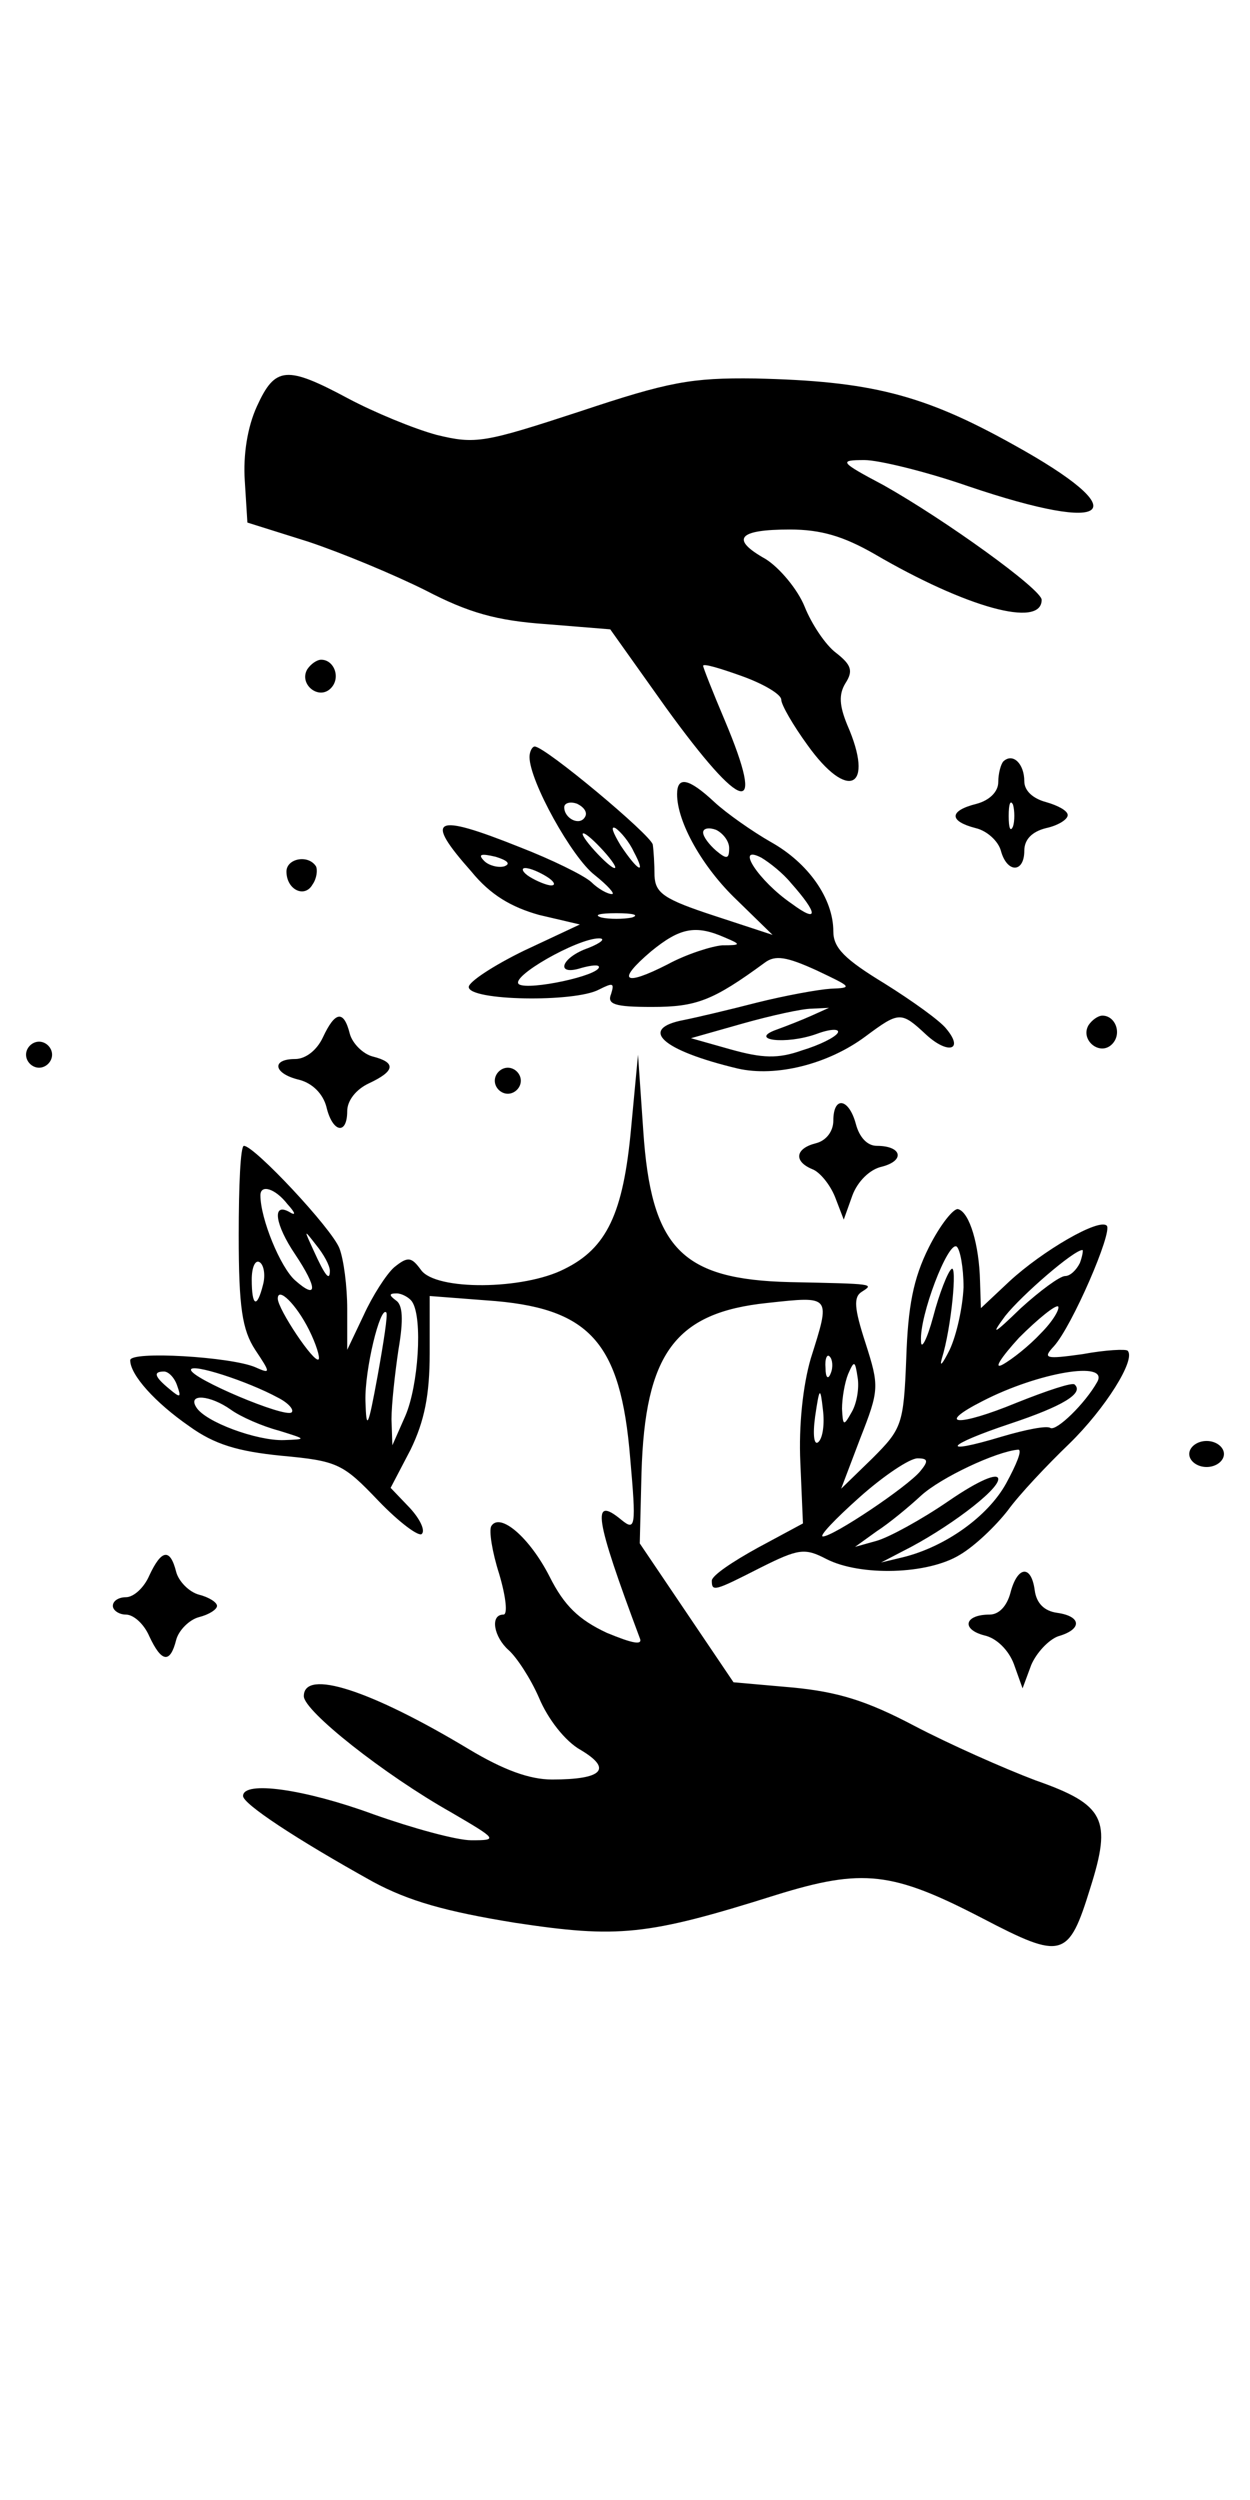
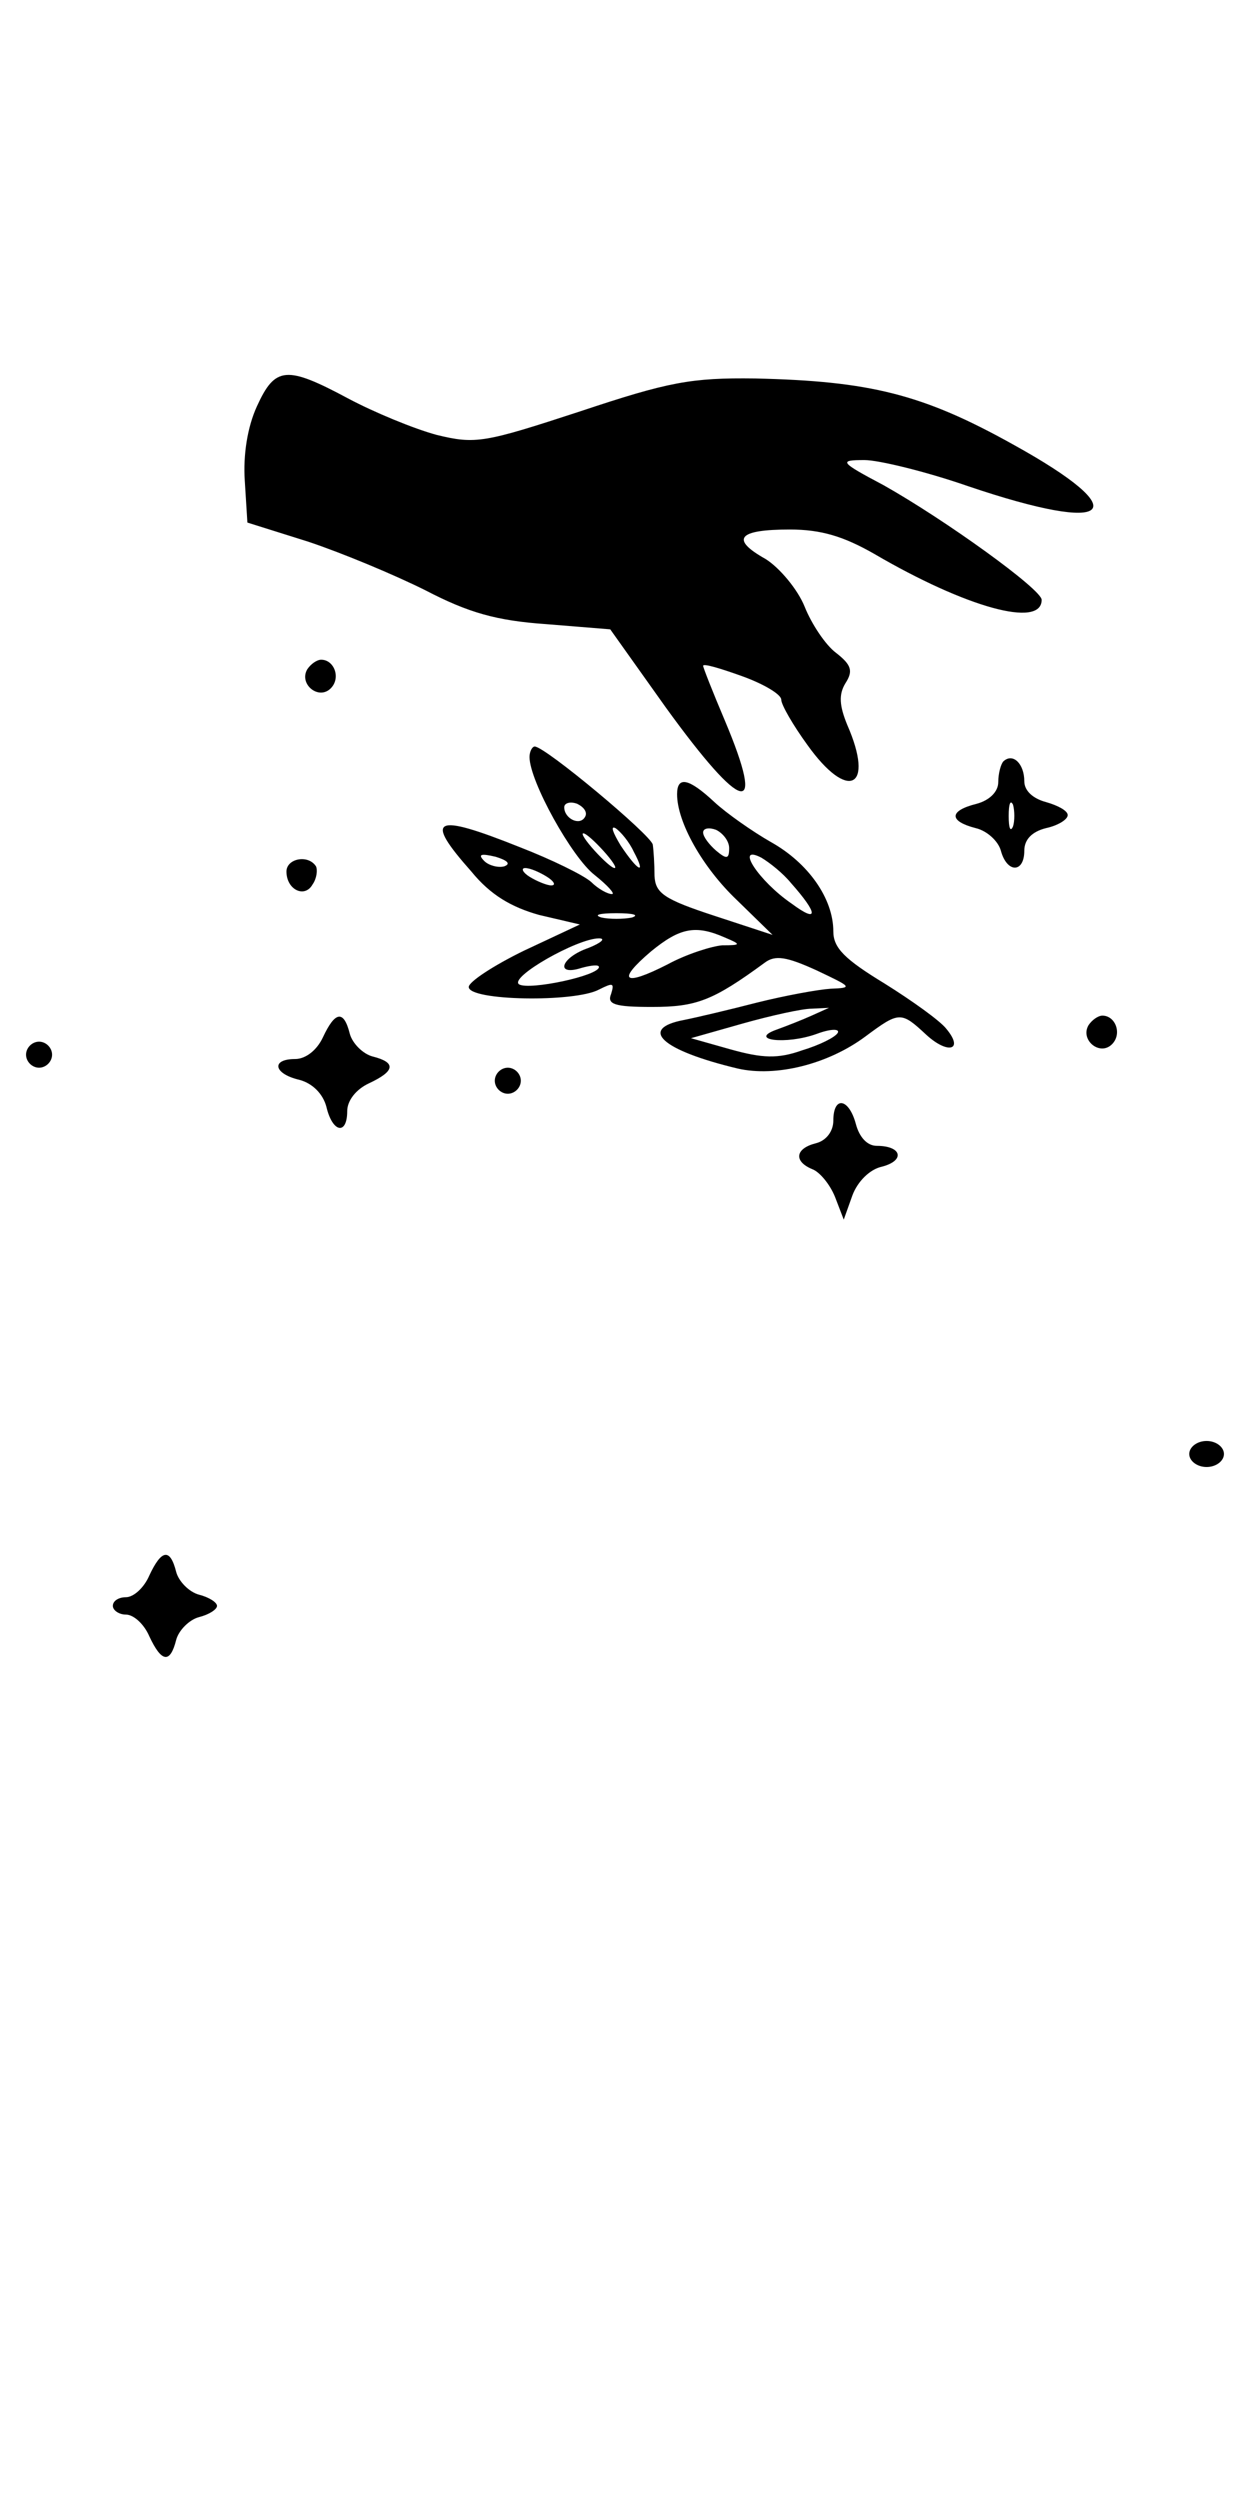
<svg xmlns="http://www.w3.org/2000/svg" version="1.0" width="144" height="288" viewBox="0 0 144 288" preserveAspectRatio="xMidYMid meet">
  <g transform="translate(0,288) scale(0.1,-0.1)" fill="#000000" stroke="none">
    <path d="M296 2412 c-11 -24 -16 -56 -14 -86 l3 -48 70 -22 c39 -13 99 -38 135 -56 50 -26 82 -35 139 -39 l74 -6 64 -90 c89 -123 116 -129 68 -15 -14 33 -25 61 -25 63 0 3 20 -3 45 -12 25 -9 45 -21 45 -27 0 -6 14 -30 30 -52 47 -66 78 -50 46 23 -9 22 -10 35 -2 48 9 14 7 21 -11 35 -12 9 -28 33 -36 53 -8 20 -29 45 -45 55 -41 23 -32 34 28 34 36 0 62 -8 97 -28 106 -62 193 -86 193 -53 0 12 -111 92 -182 132 -51 27 -52 29 -22 29 16 0 70 -13 119 -30 168 -57 195 -31 52 48 -104 58 -165 73 -297 76 -74 1 -100 -4 -202 -38 -110 -36 -120 -38 -165 -27 -26 7 -72 26 -102 42 -71 38 -84 37 -105 -9z" />
    <path d="M354 2109 c-10 -17 13 -36 27 -22 12 12 4 33 -11 33 -5 0 -12 -5 -16 -11z" />
    <path d="M610 2008 c0 -28 49 -116 75 -136 15 -12 24 -22 20 -22 -5 0 -16 6 -24 14 -9 8 -46 26 -82 40 -100 40 -111 34 -56 -28 22 -27 46 -41 78 -50 l47 -11 -64 -30 c-35 -17 -64 -36 -64 -42 0 -16 122 -18 150 -3 16 8 18 8 14 -5 -5 -12 4 -15 47 -15 51 0 70 7 130 51 12 9 25 7 60 -9 40 -19 42 -20 16 -21 -15 -1 -53 -8 -85 -16 -31 -8 -69 -17 -84 -20 -53 -10 -26 -35 62 -56 44 -10 104 5 147 37 39 29 41 29 70 2 25 -23 44 -18 23 7 -7 9 -39 32 -71 52 -46 28 -59 41 -59 60 0 38 -29 79 -72 103 -21 12 -51 33 -65 46 -30 28 -43 30 -43 9 0 -32 29 -84 69 -122 l41 -40 -67 22 c-58 19 -68 26 -69 46 0 13 -1 29 -2 36 -2 11 -124 113 -136 113 -3 0 -6 -6 -6 -12z m64 -69 c-6 -11 -24 -2 -24 11 0 5 7 7 15 4 8 -4 12 -10 9 -15z m56 -40 c15 -28 5 -23 -15 7 -9 15 -12 23 -6 20 6 -4 16 -16 21 -27z m110 4 c0 -13 -3 -13 -15 -3 -8 7 -15 16 -15 21 0 5 7 6 15 3 8 -4 15 -13 15 -21z m-145 -3 c10 -11 16 -20 13 -20 -3 0 -13 9 -23 20 -10 11 -16 20 -13 20 3 0 13 -9 23 -20z m-114 -18 c-7 -2 -18 1 -23 6 -8 8 -4 9 13 5 13 -4 18 -8 10 -11z m330 -19 c32 -36 32 -47 1 -24 -38 26 -66 69 -35 53 10 -6 25 -18 34 -29z m-281 7 c8 -5 11 -10 5 -10 -5 0 -17 5 -25 10 -8 5 -10 10 -5 10 6 0 17 -5 25 -10z m98 -47 c-10 -2 -26 -2 -35 0 -10 3 -2 5 17 5 19 0 27 -2 18 -5z m107 -23 c19 -8 19 -9 -3 -9 -12 -1 -41 -10 -63 -22 -51 -26 -59 -19 -19 15 33 27 51 31 85 16z m-157 -12 c-32 -11 -39 -33 -8 -23 11 3 20 4 20 1 0 -10 -80 -27 -92 -20 -12 8 67 53 92 53 8 0 3 -5 -12 -11z m257 -78 c-11 -5 -29 -12 -40 -16 -34 -12 10 -18 46 -5 16 6 27 6 24 1 -3 -5 -21 -14 -41 -20 -28 -10 -46 -9 -82 1 l-46 13 60 17 c32 9 68 17 79 17 l20 1 -20 -9z" />
    <path d="M1156 2003 c-3 -3 -6 -14 -6 -24 0 -11 -10 -21 -25 -25 -32 -8 -32 -20 -1 -28 13 -3 26 -15 29 -26 7 -26 27 -26 27 0 0 13 9 22 25 26 14 3 25 10 25 15 0 5 -11 11 -25 15 -15 4 -25 13 -25 24 0 20 -13 33 -24 23z m11 -75 c-3 -7 -5 -2 -5 12 0 14 2 19 5 13 2 -7 2 -19 0 -25z" />
    <path d="M330 1876 c0 -21 21 -31 30 -15 5 7 6 17 4 21 -9 14 -34 9 -34 -6z" />
    <path d="M372 1685 c-7 -15 -20 -25 -32 -25 -28 0 -25 -17 5 -24 15 -4 27 -16 31 -31 7 -30 24 -33 24 -5 0 12 10 25 25 32 30 14 32 24 4 31 -11 3 -23 15 -26 26 -7 28 -17 26 -31 -4z" />
    <path d="M1254 1699 c-10 -17 13 -36 27 -22 12 12 4 33 -11 33 -5 0 -12 -5 -16 -11z" />
    <path d="M30 1665 c0 -8 7 -15 15 -15 8 0 15 7 15 15 0 8 -7 15 -15 15 -8 0 -15 -7 -15 -15z" />
-     <path d="M727 1580 c-9 -98 -28 -138 -77 -162 -47 -24 -148 -25 -165 -1 -11 15 -15 16 -31 3 -9 -8 -25 -33 -35 -55 l-19 -40 0 47 c0 26 -4 57 -9 70 -9 23 -98 118 -110 118 -4 0 -6 -46 -6 -103 0 -83 4 -109 19 -132 18 -27 18 -28 0 -20 -28 12 -144 19 -144 8 0 -17 29 -49 68 -76 29 -21 56 -29 106 -34 65 -6 71 -9 112 -52 24 -25 47 -42 50 -38 4 4 -2 17 -14 30 l-22 23 23 44 c16 33 22 63 22 111 l0 66 65 -5 c119 -8 155 -47 166 -182 7 -79 6 -84 -10 -71 -35 29 -31 3 21 -136 4 -9 -9 -6 -38 6 -32 15 -49 31 -66 65 -23 45 -57 74 -67 58 -3 -5 1 -30 9 -55 8 -27 10 -47 5 -47 -16 0 -11 -26 6 -41 9 -8 25 -32 35 -55 10 -24 30 -50 48 -60 37 -22 25 -34 -33 -34 -26 0 -56 11 -96 35 -113 68 -190 93 -190 61 0 -17 92 -90 170 -134 53 -31 54 -32 23 -32 -17 0 -68 14 -113 30 -79 29 -150 39 -150 21 0 -9 60 -49 150 -99 41 -22 83 -34 163 -47 119 -18 152 -15 301 32 100 31 134 27 238 -27 92 -48 99 -46 124 35 25 79 17 96 -63 124 -37 14 -100 42 -140 63 -55 29 -88 39 -140 44 l-68 6 -54 80 -54 80 2 81 c4 138 39 185 145 196 74 8 73 9 50 -64 -9 -31 -14 -77 -12 -120 l3 -70 -52 -28 c-29 -16 -53 -32 -53 -38 0 -13 3 -12 56 15 44 22 51 23 76 10 39 -20 117 -18 154 5 17 10 41 33 55 51 13 18 45 52 71 77 41 40 77 97 67 107 -2 2 -25 1 -52 -4 -43 -6 -46 -5 -33 9 21 23 68 132 61 139 -9 9 -74 -29 -112 -64 l-33 -31 -1 31 c-1 42 -12 79 -25 83 -5 2 -21 -18 -34 -44 -18 -36 -24 -68 -26 -128 -3 -76 -5 -81 -39 -115 l-36 -35 22 58 c22 56 22 60 6 110 -13 40 -14 53 -4 59 14 9 15 9 -83 11 -125 3 -160 39 -169 175 l-6 87 -8 -85z m-396 -87 c10 -11 10 -14 2 -9 -20 11 -16 -15 7 -49 26 -39 26 -53 0 -30 -17 15 -40 71 -40 98 0 13 17 8 31 -10z m49 -77 c0 -12 -5 -7 -19 24 -11 24 -11 24 3 6 9 -11 16 -24 16 -30z m730 -19 c-1 -23 -8 -55 -16 -72 -8 -16 -12 -21 -9 -10 11 35 18 110 11 103 -4 -3 -14 -28 -21 -55 -7 -26 -14 -39 -14 -28 -2 29 31 115 41 109 4 -3 8 -24 8 -47z m134 28 c-4 -8 -11 -15 -17 -15 -6 0 -29 -17 -51 -37 -32 -31 -35 -32 -18 -9 19 24 79 76 89 76 1 0 0 -7 -3 -15z m-941 -25 c-7 -28 -13 -25 -13 6 0 14 4 23 9 20 5 -3 7 -15 4 -26z m53 -52 c8 -16 13 -32 11 -34 -5 -5 -47 58 -47 70 0 14 21 -6 36 -36z m119 32 c12 -19 7 -96 -8 -131 l-15 -34 -1 30 c0 17 4 53 8 80 6 35 5 52 -3 57 -8 6 -8 8 1 8 6 0 15 -5 18 -10z m724 -36 c-13 -14 -33 -30 -44 -36 -11 -6 -2 8 19 31 22 22 42 38 45 36 2 -3 -6 -17 -20 -31z m-764 -49 c-11 -60 -13 -64 -14 -29 -1 36 17 110 24 102 2 -2 -3 -34 -10 -73z m522 3 c-3 -8 -6 -5 -6 6 -1 11 2 17 5 13 3 -3 4 -12 1 -19z m-637 -28 c12 -6 19 -14 16 -17 -7 -7 -116 39 -116 49 0 8 65 -13 100 -32z m661 -17 c-9 -16 -10 -16 -11 4 0 12 3 30 7 40 7 16 8 16 11 -4 2 -12 -1 -30 -7 -40z m-777 31 c5 -14 4 -15 -9 -4 -17 14 -19 20 -6 20 5 0 12 -7 15 -16z m1060 4 c-14 -25 -47 -57 -54 -53 -4 3 -29 -2 -56 -10 -73 -22 -65 -10 10 15 60 20 85 35 74 45 -2 3 -32 -7 -67 -21 -68 -28 -94 -26 -39 2 64 33 146 47 132 22z m-321 -69 c-5 -5 -7 7 -4 29 5 34 6 35 9 8 2 -16 0 -32 -5 -37z m-677 37 c11 -8 36 -19 55 -24 32 -10 33 -10 6 -11 -31 -1 -91 21 -101 38 -10 16 16 14 40 -3z m893 -85 c-21 -38 -70 -73 -119 -85 l-25 -6 25 13 c50 25 110 70 110 83 0 8 -22 -1 -57 -25 -32 -22 -69 -42 -83 -46 l-25 -7 25 18 c14 9 37 28 51 41 23 21 87 51 112 53 5 0 -2 -17 -14 -39z m-99 14 c-15 -18 -100 -75 -112 -75 -5 0 14 20 42 45 28 25 58 45 67 45 12 0 13 -3 3 -15z" />
    <path d="M570 1635 c0 -8 7 -15 15 -15 8 0 15 7 15 15 0 8 -7 15 -15 15 -8 0 -15 -7 -15 -15z" />
    <path d="M960 1589 c0 -12 -8 -23 -20 -26 -24 -6 -26 -21 -4 -30 8 -3 20 -17 26 -32 l10 -26 10 28 c6 16 20 30 34 33 27 7 23 24 -6 24 -11 0 -20 10 -24 25 -8 30 -26 33 -26 4z" />
    <path d="M1370 1205 c0 -8 9 -15 20 -15 11 0 20 7 20 15 0 8 -9 15 -20 15 -11 0 -20 -7 -20 -15z" />
    <path d="M172 1065 c-6 -14 -18 -25 -27 -25 -8 0 -15 -4 -15 -10 0 -5 7 -10 15 -10 9 0 21 -11 27 -25 14 -30 24 -32 31 -4 3 11 15 23 26 26 12 3 21 9 21 13 0 4 -9 10 -21 13 -11 3 -23 15 -26 26 -7 28 -17 26 -31 -4z" />
-     <path d="M1164 1045 c-4 -15 -13 -25 -24 -25 -29 0 -33 -17 -6 -24 14 -3 28 -17 34 -33 l10 -28 10 27 c6 14 20 29 31 33 28 8 27 23 -1 27 -15 2 -24 11 -26 26 -4 30 -20 28 -28 -3z" />
  </g>
</svg>